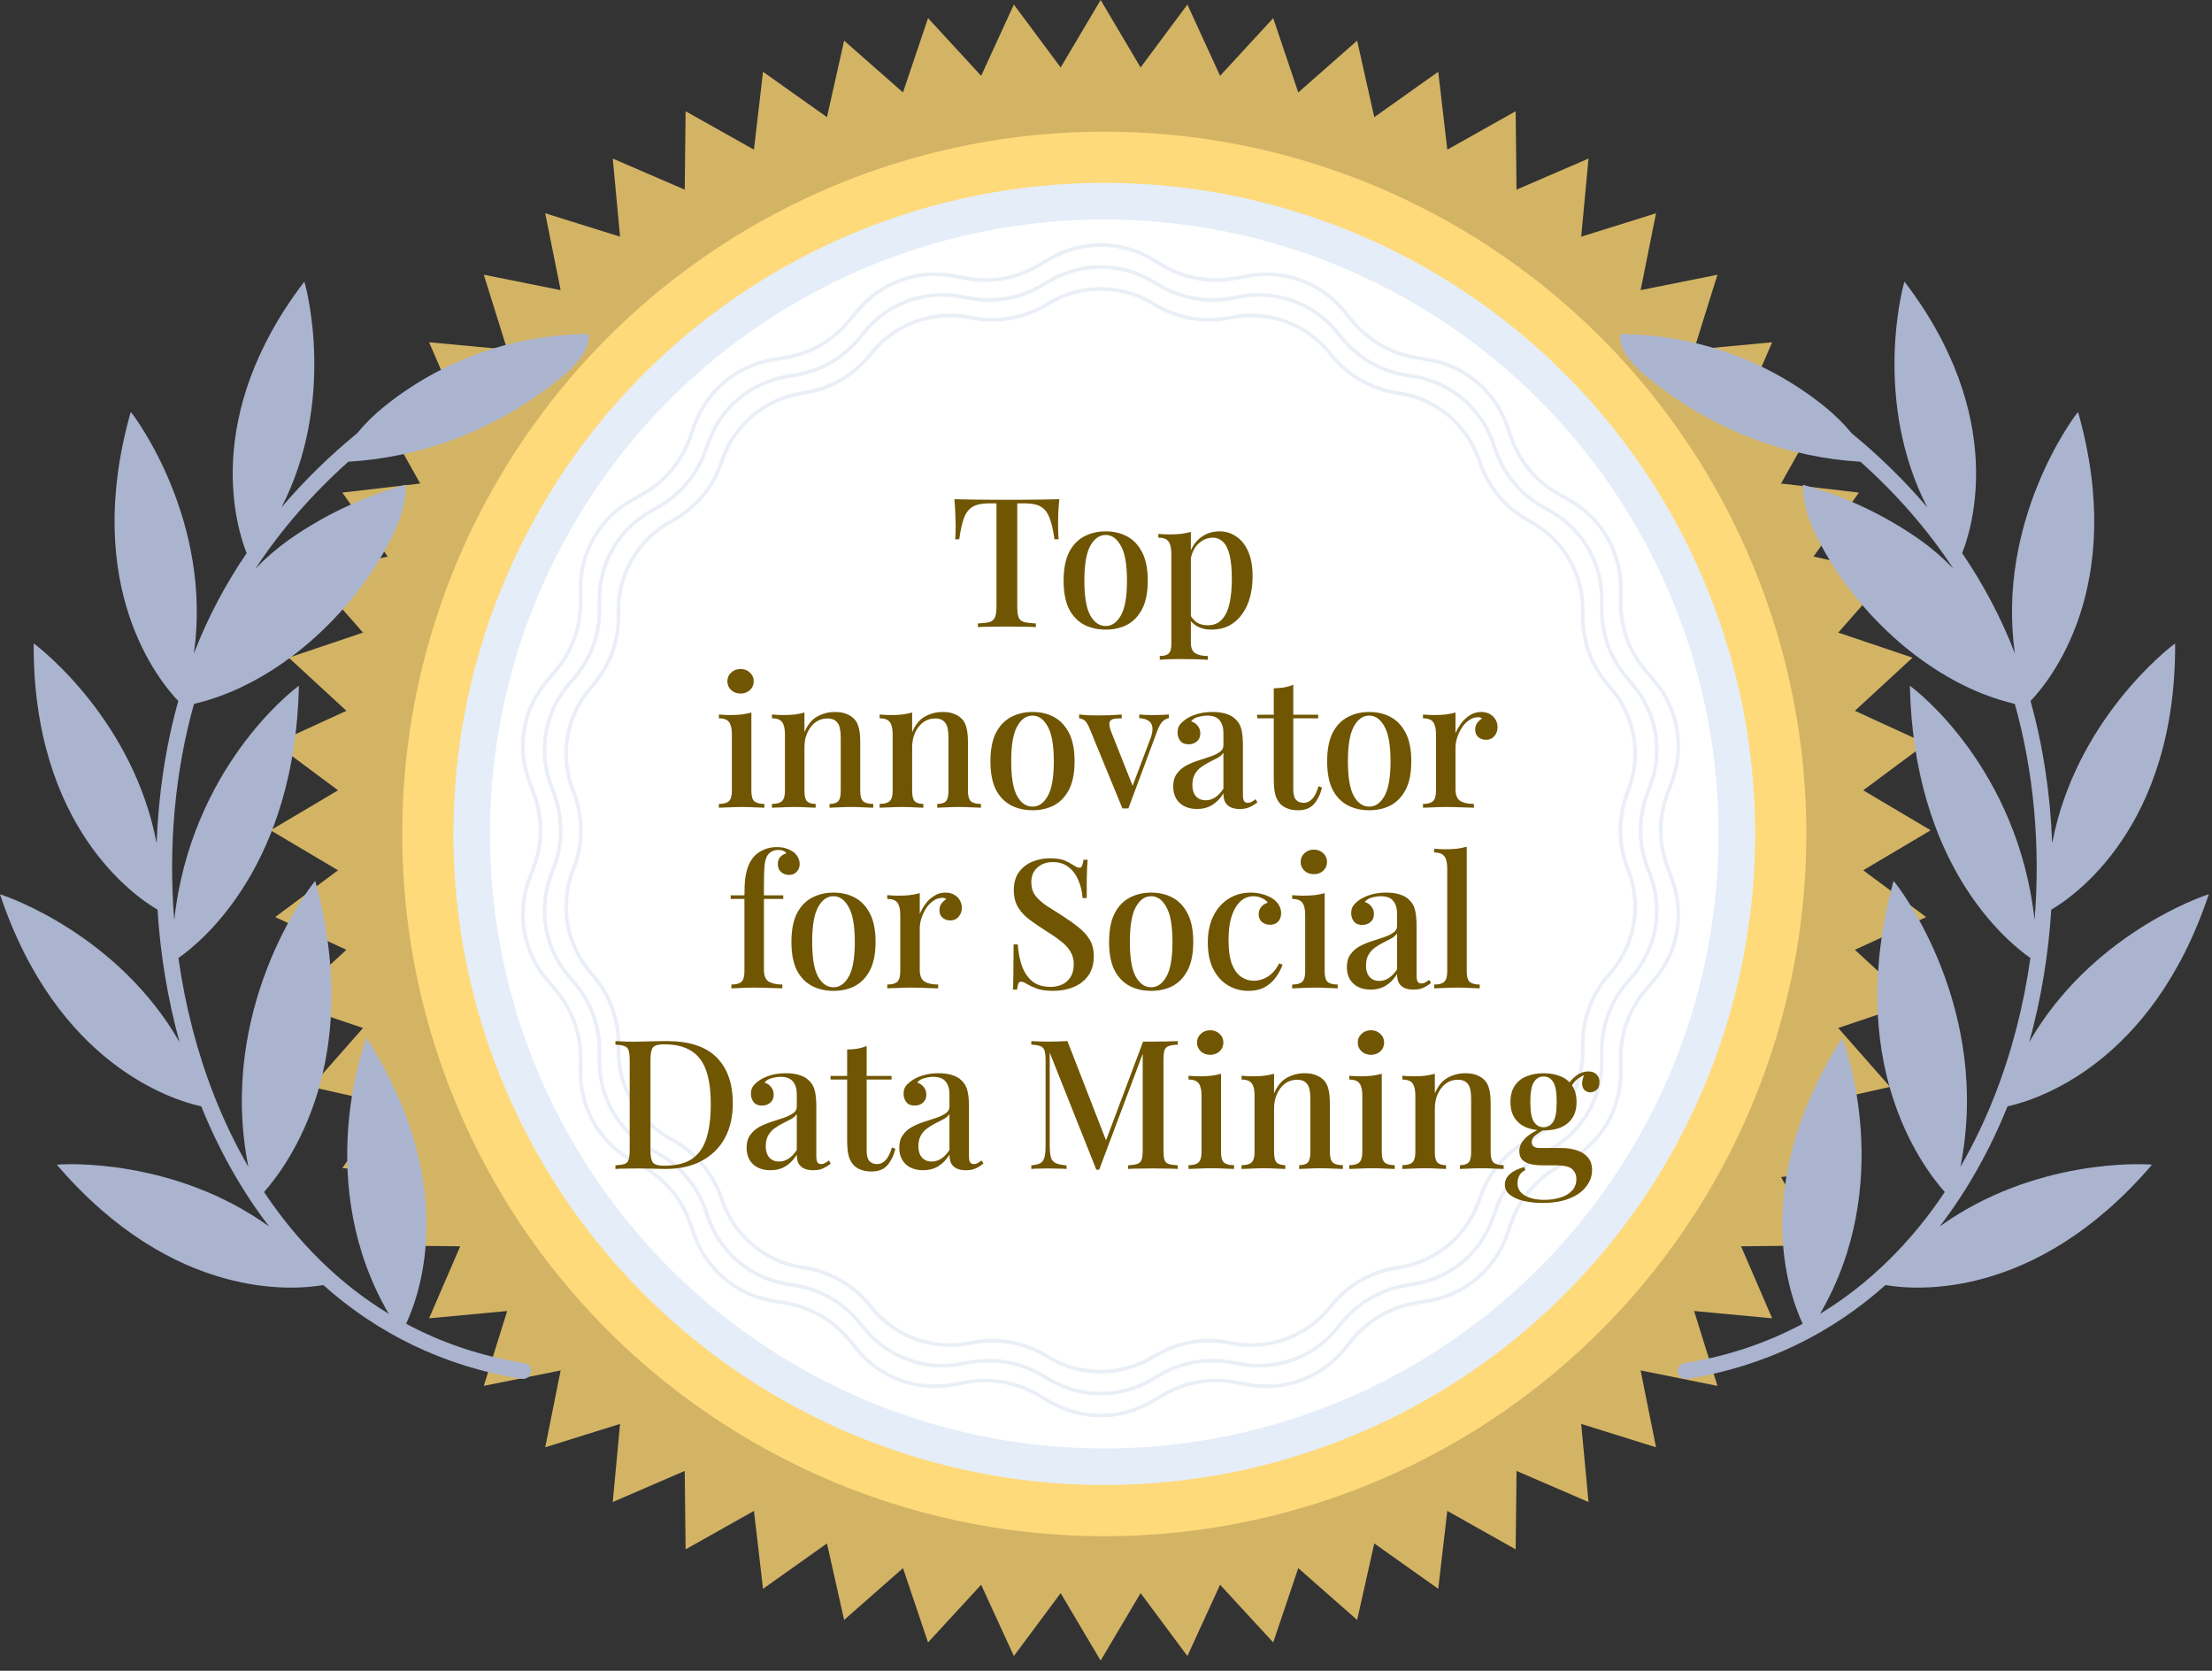
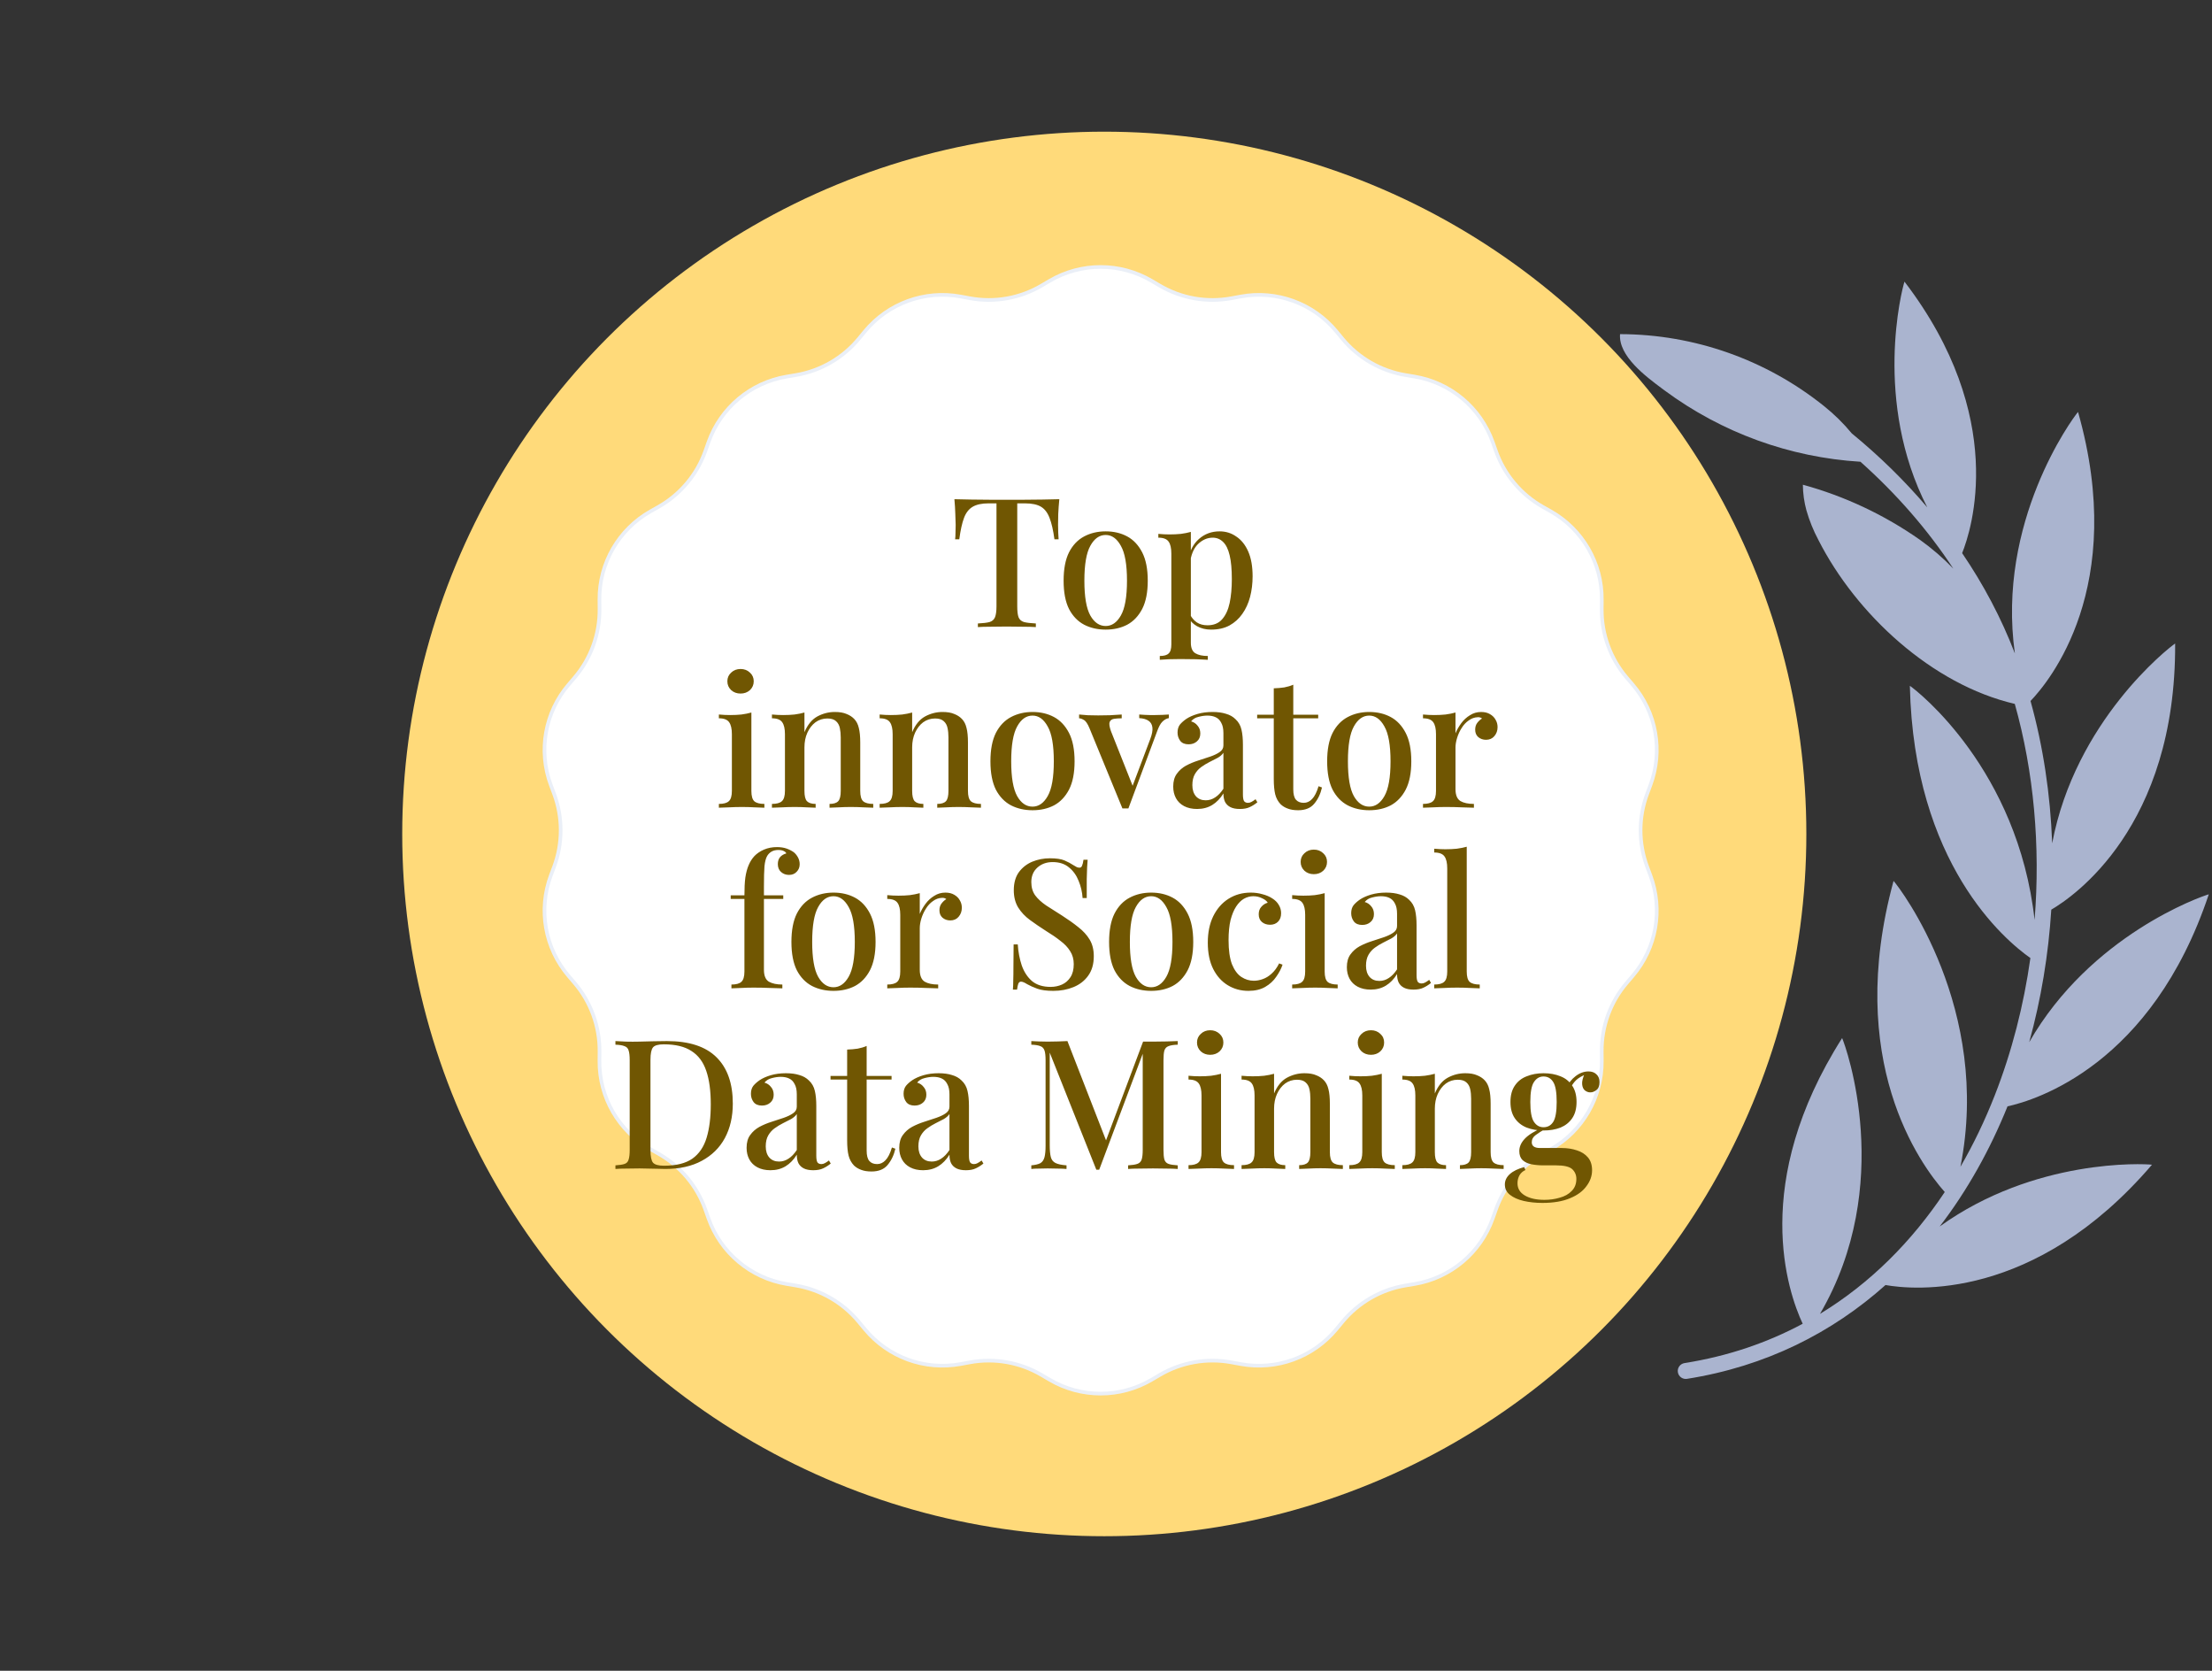
<svg xmlns="http://www.w3.org/2000/svg" width="98" height="74" viewBox="0 0 98 74" fill="none">
  <rect x="0" y="0" width="98" height="74" fill="#333333" stroke="none" />
-   <path d="M48.762 0L50.533 2.988L52.606 0.201L54.054 3.358L56.408 0.804L57.518 4.095L60.126 1.8L60.886 5.189L63.719 3.179L64.121 6.629L67.149 4.927L67.188 8.4L70.377 7.023L70.053 10.482L73.369 9.446L72.685 12.851L76.09 12.167L75.055 15.483L78.513 15.159L77.136 18.348L80.609 18.387L78.907 21.415L82.357 21.817L80.347 24.65L83.736 25.41L81.441 28.018L84.732 29.128L82.178 31.482L85.335 32.93L82.548 35.003L85.536 36.774L82.548 38.545L85.335 40.618L82.178 42.066L84.732 44.42L81.441 45.53L83.736 48.138L80.347 48.898L82.357 51.731L78.907 52.133L80.609 55.161L77.136 55.2L78.513 58.389L75.055 58.065L76.09 61.381L72.685 60.697L73.369 64.102L70.053 63.066L70.377 66.525L67.188 65.148L67.149 68.621L64.121 66.919L63.719 70.369L60.886 68.359L60.126 71.748L57.518 69.453L56.408 72.744L54.054 70.19L52.606 73.347L50.533 70.56L48.762 73.548L46.991 70.56L44.918 73.347L43.469 70.19L41.116 72.744L40.006 69.453L37.398 71.748L36.638 68.359L33.805 70.369L33.403 66.919L30.375 68.621L30.336 65.148L27.147 66.525L27.471 63.066L24.155 64.102L24.839 60.697L21.434 61.381L22.47 58.065L19.011 58.389L20.388 55.2L16.915 55.161L18.617 52.133L15.167 51.731L17.177 48.898L13.788 48.138L16.083 45.53L12.792 44.42L15.347 42.066L12.19 40.618L14.976 38.545L11.988 36.774L14.976 35.003L12.19 32.93L15.347 31.482L12.792 29.128L16.083 28.018L13.788 25.41L17.177 24.65L15.167 21.817L18.617 21.415L16.915 18.387L20.388 18.348L19.011 15.159L22.47 15.483L21.434 12.167L24.839 12.851L24.155 9.446L27.471 10.482L27.147 7.023L30.336 8.4L30.375 4.927L33.403 6.629L33.805 3.179L36.638 5.189L37.398 1.8L40.006 4.095L41.116 0.804L43.469 3.358L44.918 0.201L46.991 2.988L48.762 0Z" fill="#D3B465" />
  <circle cx="48.924" cy="36.936" r="31.104" fill="#FFDA7A" />
-   <circle cx="48.924" cy="36.936" r="28.026" fill="white" stroke="#E4EDF8" stroke-width="1.62" />
-   <path d="M51.021 11.467L51.532 11.767C52.49 12.331 53.619 12.53 54.712 12.328L55.295 12.22C56.886 11.926 58.511 12.518 59.54 13.765L59.918 14.223C60.625 15.08 61.618 15.653 62.714 15.837L63.299 15.935C64.894 16.203 66.219 17.315 66.76 18.839L66.958 19.398C67.329 20.446 68.066 21.324 69.033 21.872L69.549 22.164C70.957 22.961 71.821 24.459 71.808 26.076L71.803 26.669C71.794 27.781 72.186 28.858 72.908 29.703L73.293 30.155C74.342 31.385 74.643 33.088 74.077 34.604L73.87 35.16C73.481 36.201 73.481 37.347 73.87 38.388L74.077 38.944C74.643 40.459 74.342 42.162 73.293 43.393L72.908 43.844C72.186 44.69 71.794 45.767 71.803 46.878L71.808 47.471C71.821 49.089 70.957 50.586 69.549 51.384L69.033 51.676C68.066 52.224 67.329 53.102 66.958 54.149L66.76 54.708C66.219 56.233 64.894 57.344 63.299 57.612L62.714 57.711C61.618 57.895 60.625 58.468 59.918 59.325L59.54 59.782C58.511 61.03 56.886 61.621 55.295 61.327L54.712 61.22C53.619 61.018 52.49 61.217 51.532 61.78L51.021 62.081C49.627 62.901 47.897 62.901 46.503 62.081L45.992 61.78C45.034 61.217 43.905 61.018 42.812 61.22L42.229 61.327C40.638 61.621 39.013 61.03 37.984 59.782L37.606 59.325C36.899 58.468 35.906 57.895 34.81 57.711L34.225 57.612C32.63 57.344 31.305 56.233 30.764 54.708L30.566 54.149C30.195 53.102 29.458 52.224 28.491 51.676L27.975 51.384C26.567 50.586 25.703 49.089 25.716 47.471L25.721 46.878C25.73 45.767 25.338 44.69 24.616 43.844L24.231 43.393C23.182 42.162 22.881 40.459 23.447 38.944L23.654 38.388C24.043 37.347 24.043 36.201 23.654 35.16L23.447 34.604C22.881 33.088 23.182 31.385 24.231 30.155L24.616 29.703C25.338 28.858 25.73 27.781 25.721 26.669L25.716 26.076C25.703 24.459 26.567 22.961 27.975 22.164L28.491 21.872C29.458 21.324 30.195 20.446 30.566 19.398L30.764 18.839C31.305 17.315 32.63 16.203 34.225 15.935L34.81 15.837C35.906 15.653 36.899 15.08 37.606 14.223L37.984 13.765C39.013 12.518 40.638 11.926 42.229 12.22L42.812 12.328C43.905 12.53 45.034 12.331 45.992 11.767L46.503 11.467C47.897 10.646 49.627 10.646 51.021 11.467Z" fill="white" stroke="#EAEFF7" stroke-width="0.162" />
  <path d="M51.021 12.439L51.377 12.648C52.335 13.212 53.464 13.411 54.557 13.209L54.963 13.134C56.553 12.84 58.178 13.431 59.208 14.679L59.471 14.998C60.178 15.855 61.171 16.428 62.267 16.612L62.674 16.68C64.269 16.948 65.594 18.06 66.135 19.584L66.273 19.973C66.645 21.021 67.382 21.899 68.348 22.447L68.708 22.65C70.115 23.448 70.98 24.945 70.966 26.563L70.963 26.976C70.954 28.087 71.346 29.164 72.067 30.01L72.335 30.324C73.385 31.554 73.686 33.257 73.12 34.773L72.976 35.16C72.587 36.201 72.587 37.347 72.976 38.389L73.12 38.775C73.686 40.291 73.385 41.994 72.335 43.224L72.067 43.539C71.346 44.384 70.954 45.461 70.963 46.573L70.966 46.986C70.98 48.603 70.115 50.101 68.708 50.898L68.348 51.102C67.382 51.649 66.645 52.528 66.273 53.575L66.135 53.964C65.594 55.489 64.269 56.6 62.674 56.868L62.267 56.936C61.171 57.12 60.178 57.694 59.471 58.551L59.208 58.869C58.178 60.117 56.553 60.708 54.963 60.414L54.557 60.339C53.464 60.138 52.335 60.337 51.377 60.9L51.021 61.109C49.627 61.929 47.898 61.929 46.503 61.109L46.147 60.9C45.19 60.337 44.06 60.138 42.968 60.339L42.562 60.414C40.971 60.708 39.346 60.117 38.316 58.869L38.053 58.551C37.346 57.694 36.353 57.12 35.257 56.936L34.85 56.868C33.255 56.6 31.93 55.489 31.389 53.964L31.251 53.575C30.88 52.528 30.143 51.649 29.176 51.102L28.817 50.898C27.409 50.101 26.545 48.603 26.558 46.986L26.561 46.573C26.57 45.461 26.178 44.384 25.457 43.539L25.189 43.224C24.139 41.994 23.839 40.291 24.404 38.775L24.549 38.389C24.937 37.347 24.937 36.201 24.549 35.16L24.404 34.773C23.839 33.257 24.139 31.554 25.189 30.324L25.457 30.01C26.178 29.164 26.57 28.087 26.561 26.976L26.558 26.563C26.545 24.945 27.409 23.448 28.817 22.65L29.176 22.447C30.143 21.899 30.88 21.021 31.251 19.973L31.389 19.584C31.93 18.06 33.255 16.948 34.85 16.68L35.257 16.612C36.353 16.428 37.346 15.855 38.053 14.998L38.316 14.679C39.346 13.431 40.971 12.84 42.562 13.134L42.968 13.209C44.06 13.411 45.19 13.212 46.147 12.648L46.503 12.439C47.898 11.619 49.627 11.619 51.021 12.439Z" fill="white" stroke="#EAEFF7" stroke-width="0.162" />
-   <path d="M51.021 13.411L51.222 13.529C52.179 14.092 53.308 14.291 54.401 14.089L54.63 14.047C56.221 13.753 57.846 14.345 58.875 15.592L59.024 15.772C59.731 16.629 60.724 17.202 61.82 17.386L62.049 17.425C63.645 17.693 64.969 18.804 65.51 20.329L65.588 20.548C65.96 21.595 66.696 22.474 67.663 23.021L67.866 23.136C69.273 23.933 70.138 25.431 70.125 27.049L70.123 27.281C70.114 28.393 70.506 29.47 71.227 30.315L71.378 30.492C72.428 31.723 72.728 33.426 72.163 34.941L72.081 35.16C71.693 36.201 71.693 37.347 72.081 38.388L72.163 38.606C72.728 40.122 72.428 41.825 71.378 43.055L71.227 43.233C70.506 44.078 70.114 45.155 70.123 46.267L70.125 46.499C70.138 48.117 69.273 49.614 67.866 50.412L67.663 50.526C66.696 51.074 65.96 51.953 65.588 53L65.51 53.219C64.969 54.744 63.645 55.855 62.049 56.123L61.82 56.162C60.724 56.346 59.731 56.919 59.024 57.776L58.875 57.956C57.846 59.203 56.221 59.795 54.63 59.501L54.401 59.459C53.308 59.257 52.179 59.456 51.222 60.019L51.021 60.137C49.627 60.957 47.898 60.957 46.503 60.137L46.303 60.019C45.345 59.456 44.216 59.257 43.123 59.459L42.894 59.501C41.303 59.795 39.678 59.203 38.649 57.956L38.501 57.776C37.793 56.919 36.8 56.346 35.704 56.162L35.475 56.123C33.88 55.855 32.555 54.744 32.014 53.219L31.936 53C31.565 51.953 30.828 51.074 29.861 50.526L29.658 50.412C28.251 49.614 27.386 48.117 27.399 46.499L27.401 46.267C27.41 45.155 27.018 44.078 26.297 43.233L26.146 43.055C25.096 41.825 24.796 40.122 25.361 38.606L25.443 38.388C25.831 37.347 25.831 36.201 25.443 35.16L25.361 34.941C24.796 33.426 25.096 31.723 26.146 30.492L26.297 30.315C27.018 29.47 27.41 28.393 27.401 27.281L27.399 27.049C27.386 25.431 28.251 23.933 29.658 23.136L29.861 23.021C30.828 22.474 31.565 21.595 31.936 20.548L32.014 20.329C32.555 18.804 33.88 17.693 35.475 17.425L35.704 17.386C36.8 17.202 37.793 16.629 38.501 15.772L38.649 15.592C39.678 14.345 41.303 13.753 42.894 14.047L43.123 14.089C44.216 14.291 45.345 14.092 46.303 13.529L46.503 13.411C47.898 12.591 49.627 12.591 51.021 13.411Z" fill="white" stroke="#EAEFF7" stroke-width="0.162" />
-   <path d="M15.433 20.451C18.565 20.26 21.578 19.165 24.107 17.296C24.144 17.267 24.184 17.238 24.225 17.208C24.953 16.666 26.159 15.768 26.084 14.799C22.796 14.805 19.608 15.93 17.044 17.988C16.595 18.347 16.184 18.751 15.818 19.194C14.609 20.185 13.484 21.28 12.473 22.471C14.875 17.786 13.602 12.824 13.482 12.474C8.885 18.487 10.517 23.48 10.928 24.498C9.987 25.88 9.196 27.366 8.591 28.942C9.409 23.122 6.055 18.551 5.793 18.245C3.591 26.003 7.079 30.196 7.898 31.047C7.338 33.056 7.018 35.188 6.939 37.352C5.919 31.945 1.808 28.714 1.492 28.501C1.449 36.641 6.018 39.73 6.978 40.289C7.103 42.274 7.429 44.253 7.956 46.159C5.243 41.428 0.369 39.712 5.97202e-05 39.609C2.526 47.178 7.69 48.733 8.917 49.001C9.691 50.919 10.693 52.72 11.924 54.322C7.723 51.302 2.887 51.539 2.518 51.586C7.724 57.661 13.104 57.13 14.323 56.915C16.684 59.023 19.614 60.516 23.119 61.07C23.311 61.1 23.492 60.969 23.522 60.776C23.553 60.584 23.421 60.403 23.229 60.372C21.305 60.068 19.56 59.469 17.992 58.63C18.651 57.22 20.323 52.395 16.245 45.977C16.07 46.368 13.887 52.482 17.225 58.192C14.993 56.836 13.152 54.977 11.698 52.795C12.796 51.558 16.14 46.974 13.966 39.016C13.66 39.358 9.615 44.69 11.003 51.678C10.423 50.676 9.917 49.619 9.485 48.52C8.725 46.584 8.199 44.526 7.905 42.432C9.033 41.639 13.068 38.26 13.244 30.374C12.888 30.618 8.458 34.085 7.718 40.745C7.455 37.48 7.749 34.183 8.595 31.176C12.272 30.319 15.625 27.199 17.294 23.92C17.517 23.501 17.696 23.06 17.827 22.603C17.928 22.233 17.981 21.852 17.984 21.468C16.127 21.978 14.371 22.804 12.794 23.911C12.261 24.292 11.768 24.719 11.318 25.185C12.466 23.438 13.863 21.851 15.433 20.451Z" fill="#AAB4CF" />
  <path d="M46.932 22.11C46.91 22.334 46.894 22.553 46.884 22.766C46.878 22.974 46.876 23.134 46.876 23.246C46.876 23.369 46.878 23.486 46.884 23.598C46.889 23.71 46.894 23.806 46.9 23.886H46.716C46.662 23.486 46.59 23.171 46.5 22.942C46.414 22.713 46.289 22.547 46.124 22.446C45.958 22.345 45.721 22.294 45.412 22.294H45.068V26.854C45.068 27.067 45.086 27.227 45.124 27.334C45.166 27.441 45.246 27.513 45.364 27.55C45.486 27.582 45.662 27.603 45.892 27.614V27.774C45.742 27.763 45.55 27.758 45.316 27.758C45.081 27.753 44.841 27.75 44.596 27.75C44.34 27.75 44.097 27.753 43.868 27.758C43.644 27.758 43.462 27.763 43.324 27.774V27.614C43.553 27.603 43.726 27.582 43.844 27.55C43.961 27.513 44.041 27.441 44.084 27.334C44.126 27.227 44.148 27.067 44.148 26.854V22.294H43.796C43.497 22.294 43.262 22.345 43.092 22.446C42.921 22.547 42.793 22.713 42.708 22.942C42.622 23.171 42.553 23.486 42.5 23.886H42.316C42.326 23.806 42.332 23.71 42.332 23.598C42.337 23.486 42.34 23.369 42.34 23.246C42.34 23.134 42.334 22.974 42.324 22.766C42.318 22.553 42.305 22.334 42.284 22.11C42.513 22.115 42.764 22.121 43.036 22.126C43.308 22.131 43.582 22.134 43.86 22.134C44.137 22.134 44.388 22.134 44.612 22.134C44.836 22.134 45.084 22.134 45.356 22.134C45.628 22.134 45.902 22.131 46.18 22.126C46.457 22.121 46.708 22.115 46.932 22.11ZM48.986 23.534C49.343 23.534 49.66 23.609 49.938 23.758C50.215 23.907 50.436 24.142 50.602 24.462C50.767 24.782 50.85 25.201 50.85 25.718C50.85 26.235 50.767 26.654 50.602 26.974C50.436 27.289 50.215 27.521 49.938 27.67C49.66 27.814 49.343 27.886 48.986 27.886C48.634 27.886 48.316 27.814 48.034 27.67C47.751 27.521 47.527 27.289 47.362 26.974C47.202 26.654 47.122 26.235 47.122 25.718C47.122 25.201 47.202 24.782 47.362 24.462C47.527 24.142 47.751 23.907 48.034 23.758C48.316 23.609 48.634 23.534 48.986 23.534ZM48.986 23.694C48.708 23.694 48.482 23.854 48.306 24.174C48.13 24.489 48.042 25.003 48.042 25.718C48.042 26.433 48.13 26.947 48.306 27.262C48.482 27.571 48.708 27.726 48.986 27.726C49.258 27.726 49.482 27.571 49.658 27.262C49.839 26.947 49.93 26.433 49.93 25.718C49.93 25.003 49.839 24.489 49.658 24.174C49.482 23.854 49.258 23.694 48.986 23.694ZM52.759 23.558V28.462C52.759 28.697 52.826 28.854 52.959 28.934C53.093 29.014 53.277 29.054 53.511 29.054V29.222C53.389 29.217 53.218 29.209 52.999 29.198C52.781 29.193 52.546 29.19 52.295 29.19C52.119 29.19 51.946 29.193 51.775 29.198C51.605 29.209 51.474 29.217 51.383 29.222V29.054C51.57 29.054 51.701 29.017 51.775 28.942C51.855 28.873 51.895 28.739 51.895 28.542V24.518C51.895 24.278 51.855 24.102 51.775 23.99C51.695 23.873 51.543 23.814 51.319 23.814V23.646C51.49 23.662 51.655 23.67 51.815 23.67C51.991 23.67 52.159 23.662 52.319 23.646C52.479 23.625 52.626 23.595 52.759 23.558ZM54.031 23.534C54.309 23.534 54.557 23.611 54.775 23.766C54.999 23.915 55.175 24.137 55.303 24.43C55.431 24.723 55.495 25.089 55.495 25.526C55.495 25.846 55.458 26.15 55.383 26.438C55.309 26.721 55.194 26.971 55.039 27.19C54.89 27.403 54.701 27.574 54.471 27.702C54.242 27.825 53.97 27.886 53.655 27.886C53.421 27.886 53.213 27.835 53.031 27.734C52.855 27.633 52.73 27.505 52.655 27.35L52.735 27.238C52.805 27.371 52.901 27.481 53.023 27.566C53.151 27.651 53.309 27.694 53.495 27.694C53.773 27.694 53.989 27.606 54.143 27.43C54.303 27.249 54.415 27.006 54.479 26.702C54.543 26.393 54.575 26.043 54.575 25.654C54.575 25.217 54.543 24.865 54.479 24.598C54.415 24.326 54.319 24.129 54.191 24.006C54.063 23.878 53.909 23.814 53.727 23.814C53.487 23.814 53.269 23.91 53.071 24.102C52.879 24.294 52.762 24.582 52.719 24.966L52.639 24.798C52.709 24.398 52.869 24.089 53.119 23.87C53.375 23.646 53.679 23.534 54.031 23.534ZM32.809 29.63C32.975 29.63 33.113 29.683 33.225 29.79C33.337 29.891 33.393 30.019 33.393 30.174C33.393 30.329 33.337 30.459 33.225 30.566C33.113 30.667 32.975 30.718 32.809 30.718C32.644 30.718 32.505 30.667 32.393 30.566C32.281 30.459 32.225 30.329 32.225 30.174C32.225 30.019 32.281 29.891 32.393 29.79C32.505 29.683 32.644 29.63 32.809 29.63ZM33.289 31.558V35.03C33.289 35.254 33.332 35.406 33.417 35.486C33.508 35.566 33.657 35.606 33.865 35.606V35.774C33.775 35.769 33.633 35.763 33.441 35.758C33.255 35.747 33.063 35.742 32.865 35.742C32.679 35.742 32.487 35.747 32.289 35.758C32.092 35.763 31.945 35.769 31.849 35.774V35.606C32.057 35.606 32.204 35.566 32.289 35.486C32.38 35.406 32.425 35.254 32.425 35.03V32.518C32.425 32.278 32.385 32.102 32.305 31.99C32.225 31.873 32.073 31.814 31.849 31.814V31.646C32.02 31.662 32.185 31.67 32.345 31.67C32.527 31.67 32.695 31.662 32.849 31.646C33.009 31.625 33.156 31.595 33.289 31.558ZM36.984 31.534C37.197 31.534 37.37 31.563 37.504 31.622C37.642 31.675 37.757 31.75 37.848 31.846C37.944 31.947 38.011 32.078 38.048 32.238C38.09 32.398 38.112 32.614 38.112 32.886V35.03C38.112 35.254 38.154 35.406 38.24 35.486C38.331 35.566 38.48 35.606 38.688 35.606V35.774C38.597 35.769 38.456 35.763 38.264 35.758C38.072 35.747 37.883 35.742 37.696 35.742C37.514 35.742 37.333 35.747 37.152 35.758C36.976 35.763 36.843 35.769 36.752 35.774V35.606C36.933 35.606 37.061 35.566 37.136 35.486C37.211 35.406 37.248 35.254 37.248 35.03V32.662C37.248 32.507 37.234 32.369 37.208 32.246C37.181 32.118 37.125 32.017 37.04 31.942C36.955 31.862 36.827 31.822 36.656 31.822C36.459 31.822 36.282 31.878 36.128 31.99C35.978 32.102 35.858 32.257 35.768 32.454C35.682 32.646 35.64 32.862 35.64 33.102V35.03C35.64 35.254 35.677 35.406 35.752 35.486C35.832 35.566 35.96 35.606 36.136 35.606V35.774C36.05 35.769 35.92 35.763 35.744 35.758C35.573 35.747 35.395 35.742 35.208 35.742C35.026 35.742 34.837 35.747 34.64 35.758C34.443 35.763 34.296 35.769 34.2 35.774V35.606C34.408 35.606 34.554 35.566 34.64 35.486C34.73 35.406 34.776 35.254 34.776 35.03V32.518C34.776 32.278 34.736 32.102 34.656 31.99C34.576 31.873 34.424 31.814 34.2 31.814V31.646C34.37 31.662 34.536 31.67 34.696 31.67C34.877 31.67 35.045 31.662 35.2 31.646C35.36 31.625 35.507 31.595 35.64 31.558V32.43C35.779 32.099 35.968 31.867 36.208 31.734C36.453 31.601 36.712 31.534 36.984 31.534ZM41.756 31.534C41.969 31.534 42.143 31.563 42.276 31.622C42.415 31.675 42.529 31.75 42.62 31.846C42.716 31.947 42.783 32.078 42.82 32.238C42.863 32.398 42.884 32.614 42.884 32.886V35.03C42.884 35.254 42.927 35.406 43.012 35.486C43.103 35.566 43.252 35.606 43.46 35.606V35.774C43.37 35.769 43.228 35.763 43.036 35.758C42.844 35.747 42.655 35.742 42.468 35.742C42.287 35.742 42.105 35.747 41.924 35.758C41.748 35.763 41.615 35.769 41.524 35.774V35.606C41.706 35.606 41.834 35.566 41.908 35.486C41.983 35.406 42.02 35.254 42.02 35.03V32.662C42.02 32.507 42.007 32.369 41.98 32.246C41.953 32.118 41.898 32.017 41.812 31.942C41.727 31.862 41.599 31.822 41.428 31.822C41.231 31.822 41.055 31.878 40.9 31.99C40.751 32.102 40.631 32.257 40.54 32.454C40.455 32.646 40.412 32.862 40.412 33.102V35.03C40.412 35.254 40.45 35.406 40.524 35.486C40.604 35.566 40.732 35.606 40.908 35.606V35.774C40.823 35.769 40.692 35.763 40.516 35.758C40.346 35.747 40.167 35.742 39.98 35.742C39.799 35.742 39.609 35.747 39.412 35.758C39.215 35.763 39.068 35.769 38.972 35.774V35.606C39.18 35.606 39.327 35.566 39.412 35.486C39.503 35.406 39.548 35.254 39.548 35.03V32.518C39.548 32.278 39.508 32.102 39.428 31.99C39.348 31.873 39.196 31.814 38.972 31.814V31.646C39.143 31.662 39.308 31.67 39.468 31.67C39.65 31.67 39.818 31.662 39.972 31.646C40.132 31.625 40.279 31.595 40.412 31.558V32.43C40.551 32.099 40.74 31.867 40.98 31.734C41.225 31.601 41.484 31.534 41.756 31.534ZM45.745 31.534C46.102 31.534 46.419 31.609 46.697 31.758C46.974 31.907 47.195 32.142 47.361 32.462C47.526 32.782 47.608 33.201 47.608 33.718C47.608 34.235 47.526 34.654 47.361 34.974C47.195 35.289 46.974 35.521 46.697 35.67C46.419 35.814 46.102 35.886 45.745 35.886C45.392 35.886 45.075 35.814 44.792 35.67C44.51 35.521 44.286 35.289 44.12 34.974C43.961 34.654 43.88 34.235 43.88 33.718C43.88 33.201 43.961 32.782 44.12 32.462C44.286 32.142 44.51 31.907 44.792 31.758C45.075 31.609 45.392 31.534 45.745 31.534ZM45.745 31.694C45.467 31.694 45.24 31.854 45.065 32.174C44.889 32.489 44.8 33.003 44.8 33.718C44.8 34.433 44.889 34.947 45.065 35.262C45.24 35.571 45.467 35.726 45.745 35.726C46.017 35.726 46.24 35.571 46.416 35.262C46.598 34.947 46.688 34.433 46.688 33.718C46.688 33.003 46.598 32.489 46.416 32.174C46.24 31.854 46.017 31.694 45.745 31.694ZM51.784 31.646V31.806C51.682 31.822 51.587 31.875 51.496 31.966C51.41 32.051 51.331 32.201 51.256 32.414L49.992 35.806C49.949 35.806 49.904 35.806 49.856 35.806C49.813 35.806 49.77 35.806 49.728 35.806L48.272 32.262C48.187 32.054 48.101 31.929 48.016 31.886C47.936 31.838 47.867 31.814 47.808 31.814V31.646C47.936 31.657 48.066 31.667 48.2 31.678C48.339 31.683 48.49 31.686 48.656 31.686C48.821 31.686 48.995 31.683 49.176 31.678C49.362 31.667 49.536 31.657 49.696 31.646V31.814C49.568 31.814 49.453 31.822 49.352 31.838C49.256 31.854 49.192 31.902 49.16 31.982C49.133 32.057 49.152 32.187 49.216 32.374L50.2 34.854L50.136 34.918L50.96 32.734C51.04 32.521 51.072 32.35 51.056 32.222C51.04 32.089 50.984 31.99 50.888 31.926C50.792 31.857 50.653 31.817 50.472 31.806V31.646C50.562 31.651 50.645 31.657 50.72 31.662C50.8 31.662 50.874 31.665 50.944 31.67C51.019 31.67 51.096 31.67 51.176 31.67C51.293 31.67 51.403 31.667 51.504 31.662C51.611 31.657 51.704 31.651 51.784 31.646ZM53.034 35.83C52.81 35.83 52.618 35.787 52.458 35.702C52.298 35.617 52.178 35.499 52.098 35.35C52.018 35.201 51.978 35.03 51.978 34.838C51.978 34.603 52.032 34.414 52.138 34.27C52.245 34.121 52.381 34.001 52.546 33.91C52.717 33.819 52.896 33.745 53.082 33.686C53.274 33.622 53.453 33.563 53.618 33.51C53.789 33.451 53.928 33.385 54.034 33.31C54.146 33.235 54.202 33.137 54.202 33.014V32.47C54.202 32.278 54.17 32.126 54.106 32.014C54.048 31.897 53.965 31.814 53.858 31.766C53.757 31.718 53.634 31.694 53.49 31.694C53.368 31.694 53.237 31.713 53.098 31.75C52.96 31.782 52.85 31.849 52.77 31.95C52.888 31.982 52.984 32.046 53.058 32.142C53.138 32.233 53.178 32.347 53.178 32.486C53.178 32.635 53.128 32.753 53.026 32.838C52.93 32.923 52.808 32.966 52.658 32.966C52.493 32.966 52.37 32.915 52.29 32.814C52.21 32.707 52.17 32.585 52.17 32.446C52.17 32.302 52.205 32.185 52.274 32.094C52.349 32.003 52.445 31.918 52.562 31.838C52.69 31.753 52.853 31.681 53.05 31.622C53.253 31.563 53.477 31.534 53.722 31.534C53.952 31.534 54.149 31.561 54.314 31.614C54.485 31.662 54.626 31.742 54.738 31.854C54.872 31.977 54.96 32.131 55.002 32.318C55.045 32.499 55.066 32.721 55.066 32.982V35.19C55.066 35.323 55.082 35.419 55.114 35.478C55.152 35.531 55.21 35.558 55.29 35.558C55.344 35.558 55.394 35.545 55.442 35.518C55.496 35.491 55.557 35.451 55.626 35.398L55.706 35.534C55.594 35.625 55.48 35.697 55.362 35.75C55.25 35.803 55.106 35.83 54.93 35.83C54.76 35.83 54.621 35.803 54.514 35.75C54.408 35.697 54.328 35.619 54.274 35.518C54.226 35.417 54.202 35.291 54.202 35.142C54.064 35.366 53.898 35.537 53.706 35.654C53.514 35.771 53.29 35.83 53.034 35.83ZM53.418 35.446C53.568 35.446 53.706 35.403 53.834 35.318C53.968 35.233 54.09 35.105 54.202 34.934V33.342C54.144 33.427 54.058 33.502 53.946 33.566C53.834 33.625 53.714 33.686 53.586 33.75C53.458 33.814 53.336 33.889 53.218 33.974C53.106 34.054 53.013 34.158 52.938 34.286C52.864 34.414 52.826 34.577 52.826 34.774C52.826 34.982 52.88 35.147 52.986 35.27C53.093 35.387 53.237 35.446 53.418 35.446ZM57.297 30.326V31.654H58.401V31.814H57.297V34.958C57.297 35.177 57.337 35.331 57.417 35.422C57.497 35.513 57.612 35.558 57.761 35.558C57.9 35.558 58.023 35.502 58.129 35.39C58.241 35.278 58.337 35.089 58.417 34.822L58.569 34.878C58.505 35.161 58.391 35.401 58.225 35.598C58.065 35.79 57.828 35.886 57.513 35.886C57.332 35.886 57.18 35.862 57.057 35.814C56.935 35.771 56.828 35.707 56.737 35.622C56.62 35.499 56.54 35.353 56.497 35.182C56.455 35.011 56.433 34.785 56.433 34.502V31.814H55.697V31.654H56.433V30.486C56.599 30.481 56.753 30.467 56.897 30.446C57.041 30.419 57.175 30.379 57.297 30.326ZM60.662 31.534C61.019 31.534 61.337 31.609 61.614 31.758C61.891 31.907 62.112 32.142 62.278 32.462C62.443 32.782 62.526 33.201 62.526 33.718C62.526 34.235 62.443 34.654 62.278 34.974C62.112 35.289 61.891 35.521 61.614 35.67C61.337 35.814 61.019 35.886 60.662 35.886C60.31 35.886 59.992 35.814 59.71 35.67C59.427 35.521 59.203 35.289 59.038 34.974C58.878 34.654 58.798 34.235 58.798 33.718C58.798 33.201 58.878 32.782 59.038 32.462C59.203 32.142 59.427 31.907 59.71 31.758C59.992 31.609 60.31 31.534 60.662 31.534ZM60.662 31.694C60.385 31.694 60.158 31.854 59.982 32.174C59.806 32.489 59.718 33.003 59.718 33.718C59.718 34.433 59.806 34.947 59.982 35.262C60.158 35.571 60.385 35.726 60.662 35.726C60.934 35.726 61.158 35.571 61.334 35.262C61.515 34.947 61.606 34.433 61.606 33.718C61.606 33.003 61.515 32.489 61.334 32.174C61.158 31.854 60.934 31.694 60.662 31.694ZM65.62 31.534C65.774 31.534 65.905 31.566 66.012 31.63C66.124 31.694 66.206 31.777 66.26 31.878C66.318 31.974 66.348 32.083 66.348 32.206C66.348 32.361 66.3 32.494 66.204 32.606C66.113 32.713 65.99 32.766 65.836 32.766C65.702 32.766 65.588 32.726 65.492 32.646C65.401 32.566 65.356 32.457 65.356 32.318C65.356 32.201 65.385 32.102 65.444 32.022C65.508 31.937 65.58 31.87 65.66 31.822C65.606 31.779 65.542 31.761 65.468 31.766C65.324 31.771 65.19 31.819 65.068 31.91C64.945 31.995 64.841 32.107 64.756 32.246C64.67 32.379 64.604 32.523 64.556 32.678C64.508 32.833 64.484 32.977 64.484 33.11V34.95C64.484 35.211 64.556 35.387 64.7 35.478C64.844 35.563 65.044 35.606 65.3 35.606V35.774C65.177 35.769 65.001 35.763 64.772 35.758C64.548 35.747 64.31 35.742 64.06 35.742C63.868 35.742 63.676 35.747 63.484 35.758C63.292 35.763 63.145 35.769 63.044 35.774V35.606C63.252 35.606 63.398 35.566 63.484 35.486C63.574 35.406 63.62 35.254 63.62 35.03V32.518C63.62 32.278 63.58 32.102 63.5 31.99C63.42 31.873 63.268 31.814 63.044 31.814V31.646C63.214 31.662 63.38 31.67 63.54 31.67C63.721 31.67 63.889 31.662 64.044 31.646C64.204 31.625 64.35 31.595 64.484 31.558V32.478C64.548 32.323 64.633 32.174 64.74 32.03C64.846 31.886 64.974 31.769 65.124 31.678C65.273 31.582 65.438 31.534 65.62 31.534ZM34.421 37.518C34.581 37.518 34.722 37.539 34.845 37.582C34.968 37.625 35.077 37.681 35.173 37.75C35.248 37.814 35.309 37.891 35.357 37.982C35.405 38.073 35.429 38.171 35.429 38.278C35.429 38.411 35.383 38.523 35.293 38.614C35.208 38.705 35.096 38.75 34.957 38.75C34.818 38.75 34.701 38.707 34.605 38.622C34.509 38.537 34.461 38.419 34.461 38.27C34.461 38.147 34.493 38.046 34.557 37.966C34.626 37.886 34.719 37.83 34.837 37.798C34.821 37.755 34.783 37.721 34.725 37.694C34.666 37.662 34.586 37.646 34.485 37.646C34.367 37.646 34.266 37.67 34.181 37.718C34.101 37.766 34.037 37.83 33.989 37.91C33.93 38.011 33.89 38.163 33.869 38.366C33.853 38.563 33.845 38.867 33.845 39.278V39.654H34.701V39.814H33.845V42.95C33.845 43.211 33.917 43.387 34.061 43.478C34.21 43.563 34.41 43.606 34.661 43.606V43.774C34.533 43.769 34.352 43.763 34.117 43.758C33.888 43.747 33.642 43.742 33.381 43.742C33.194 43.742 33.008 43.747 32.821 43.758C32.639 43.763 32.501 43.769 32.405 43.774V43.606C32.613 43.606 32.76 43.566 32.845 43.486C32.935 43.406 32.981 43.254 32.981 43.03V39.814H32.373V39.654H32.981C32.981 39.339 32.994 39.078 33.021 38.87C33.053 38.657 33.101 38.475 33.165 38.326C33.229 38.171 33.314 38.035 33.421 37.918C33.533 37.801 33.674 37.705 33.845 37.63C34.021 37.555 34.213 37.518 34.421 37.518ZM36.927 39.534C37.284 39.534 37.602 39.609 37.879 39.758C38.156 39.907 38.378 40.142 38.543 40.462C38.708 40.782 38.791 41.201 38.791 41.718C38.791 42.235 38.708 42.654 38.543 42.974C38.378 43.289 38.156 43.521 37.879 43.67C37.602 43.814 37.284 43.886 36.927 43.886C36.575 43.886 36.258 43.814 35.975 43.67C35.692 43.521 35.468 43.289 35.303 42.974C35.143 42.654 35.063 42.235 35.063 41.718C35.063 41.201 35.143 40.782 35.303 40.462C35.468 40.142 35.692 39.907 35.975 39.758C36.258 39.609 36.575 39.534 36.927 39.534ZM36.927 39.694C36.65 39.694 36.423 39.854 36.247 40.174C36.071 40.489 35.983 41.003 35.983 41.718C35.983 42.433 36.071 42.947 36.247 43.262C36.423 43.571 36.65 43.726 36.927 43.726C37.199 43.726 37.423 43.571 37.599 43.262C37.78 42.947 37.871 42.433 37.871 41.718C37.871 41.003 37.78 40.489 37.599 40.174C37.423 39.854 37.199 39.694 36.927 39.694ZM41.885 39.534C42.039 39.534 42.17 39.566 42.277 39.63C42.389 39.694 42.471 39.777 42.525 39.878C42.583 39.974 42.613 40.083 42.613 40.206C42.613 40.361 42.565 40.494 42.469 40.606C42.378 40.713 42.255 40.766 42.101 40.766C41.967 40.766 41.853 40.726 41.757 40.646C41.666 40.566 41.621 40.457 41.621 40.318C41.621 40.201 41.65 40.102 41.709 40.022C41.773 39.937 41.845 39.87 41.925 39.822C41.871 39.779 41.807 39.761 41.733 39.766C41.589 39.771 41.455 39.819 41.333 39.91C41.21 39.995 41.106 40.107 41.021 40.246C40.935 40.379 40.869 40.523 40.821 40.678C40.773 40.833 40.749 40.977 40.749 41.11V42.95C40.749 43.211 40.821 43.387 40.965 43.478C41.109 43.563 41.309 43.606 41.565 43.606V43.774C41.442 43.769 41.266 43.763 41.037 43.758C40.813 43.747 40.575 43.742 40.325 43.742C40.133 43.742 39.941 43.747 39.749 43.758C39.557 43.763 39.41 43.769 39.309 43.774V43.606C39.517 43.606 39.663 43.566 39.749 43.486C39.839 43.406 39.885 43.254 39.885 43.03V40.518C39.885 40.278 39.845 40.102 39.765 39.99C39.685 39.873 39.533 39.814 39.309 39.814V39.646C39.479 39.662 39.645 39.67 39.805 39.67C39.986 39.67 40.154 39.662 40.309 39.646C40.469 39.625 40.615 39.595 40.749 39.558V40.478C40.813 40.323 40.898 40.174 41.005 40.03C41.111 39.886 41.239 39.769 41.389 39.678C41.538 39.582 41.703 39.534 41.885 39.534ZM46.515 38.014C46.798 38.014 47.014 38.046 47.163 38.11C47.312 38.174 47.443 38.243 47.555 38.318C47.619 38.355 47.67 38.385 47.707 38.406C47.75 38.422 47.79 38.43 47.827 38.43C47.88 38.43 47.918 38.401 47.939 38.342C47.966 38.283 47.987 38.195 48.003 38.078H48.187C48.182 38.174 48.174 38.289 48.163 38.422C48.158 38.55 48.153 38.721 48.147 38.934C48.147 39.147 48.147 39.427 48.147 39.774H47.963C47.947 39.513 47.889 39.259 47.787 39.014C47.691 38.769 47.547 38.569 47.355 38.414C47.169 38.259 46.928 38.182 46.635 38.182C46.363 38.182 46.136 38.265 45.955 38.43C45.779 38.59 45.691 38.803 45.691 39.07C45.691 39.305 45.75 39.502 45.867 39.662C45.984 39.817 46.145 39.963 46.347 40.102C46.555 40.235 46.79 40.385 47.051 40.55C47.318 40.721 47.558 40.891 47.771 41.062C47.984 41.227 48.153 41.411 48.275 41.614C48.398 41.817 48.459 42.062 48.459 42.35C48.459 42.697 48.377 42.985 48.211 43.214C48.051 43.438 47.835 43.606 47.563 43.718C47.291 43.83 46.992 43.886 46.667 43.886C46.368 43.886 46.131 43.854 45.955 43.79C45.779 43.726 45.63 43.659 45.507 43.59C45.39 43.515 45.299 43.478 45.235 43.478C45.182 43.478 45.142 43.507 45.115 43.566C45.094 43.625 45.075 43.713 45.059 43.83H44.875C44.886 43.713 44.891 43.577 44.891 43.422C44.897 43.262 44.899 43.054 44.899 42.798C44.904 42.542 44.907 42.219 44.907 41.83H45.091C45.112 42.161 45.171 42.47 45.267 42.758C45.368 43.046 45.52 43.278 45.723 43.454C45.931 43.625 46.206 43.71 46.547 43.71C46.728 43.71 46.897 43.675 47.051 43.606C47.206 43.537 47.331 43.427 47.427 43.278C47.523 43.129 47.571 42.937 47.571 42.702C47.571 42.483 47.518 42.291 47.411 42.126C47.31 41.961 47.166 41.809 46.979 41.67C46.798 41.526 46.584 41.379 46.339 41.23C46.089 41.07 45.854 40.91 45.635 40.75C45.416 40.59 45.24 40.403 45.107 40.19C44.979 39.977 44.915 39.723 44.915 39.43C44.915 39.105 44.99 38.838 45.139 38.63C45.294 38.422 45.491 38.267 45.731 38.166C45.977 38.065 46.238 38.014 46.515 38.014ZM51.001 39.534C51.358 39.534 51.675 39.609 51.953 39.758C52.23 39.907 52.451 40.142 52.617 40.462C52.782 40.782 52.865 41.201 52.865 41.718C52.865 42.235 52.782 42.654 52.617 42.974C52.451 43.289 52.23 43.521 51.953 43.67C51.675 43.814 51.358 43.886 51.001 43.886C50.649 43.886 50.331 43.814 50.049 43.67C49.766 43.521 49.542 43.289 49.377 42.974C49.217 42.654 49.137 42.235 49.137 41.718C49.137 41.201 49.217 40.782 49.377 40.462C49.542 40.142 49.766 39.907 50.049 39.758C50.331 39.609 50.649 39.534 51.001 39.534ZM51.001 39.694C50.723 39.694 50.497 39.854 50.321 40.174C50.145 40.489 50.057 41.003 50.057 41.718C50.057 42.433 50.145 42.947 50.321 43.262C50.497 43.571 50.723 43.726 51.001 43.726C51.273 43.726 51.497 43.571 51.673 43.262C51.854 42.947 51.945 42.433 51.945 41.718C51.945 41.003 51.854 40.489 51.673 40.174C51.497 39.854 51.273 39.694 51.001 39.694ZM55.414 39.534C55.596 39.534 55.769 39.558 55.934 39.606C56.1 39.649 56.244 39.71 56.366 39.79C56.494 39.87 56.59 39.966 56.654 40.078C56.724 40.19 56.758 40.313 56.758 40.446C56.758 40.606 56.713 40.731 56.622 40.822C56.532 40.913 56.414 40.958 56.27 40.958C56.126 40.958 56.006 40.918 55.91 40.838C55.814 40.758 55.766 40.643 55.766 40.494C55.766 40.355 55.806 40.243 55.886 40.158C55.966 40.067 56.06 40.009 56.166 39.982C56.118 39.902 56.033 39.835 55.91 39.782C55.793 39.723 55.665 39.694 55.526 39.694C55.382 39.694 55.244 39.731 55.11 39.806C54.982 39.881 54.868 39.995 54.766 40.15C54.665 40.305 54.582 40.505 54.518 40.75C54.46 40.995 54.43 41.291 54.43 41.638C54.43 42.086 54.481 42.443 54.582 42.71C54.689 42.971 54.828 43.158 54.998 43.27C55.169 43.382 55.353 43.438 55.55 43.438C55.678 43.438 55.809 43.414 55.942 43.366C56.081 43.318 56.212 43.238 56.334 43.126C56.462 43.014 56.574 42.862 56.67 42.67L56.822 42.726C56.764 42.902 56.67 43.081 56.542 43.262C56.42 43.443 56.257 43.593 56.054 43.71C55.852 43.827 55.604 43.886 55.31 43.886C54.974 43.886 54.67 43.803 54.398 43.638C54.126 43.473 53.91 43.233 53.75 42.918C53.59 42.598 53.51 42.209 53.51 41.75C53.51 41.302 53.59 40.913 53.75 40.582C53.916 40.246 54.142 39.987 54.43 39.806C54.718 39.625 55.046 39.534 55.414 39.534ZM58.208 37.63C58.374 37.63 58.512 37.683 58.624 37.79C58.736 37.891 58.792 38.019 58.792 38.174C58.792 38.329 58.736 38.459 58.624 38.566C58.512 38.667 58.374 38.718 58.208 38.718C58.043 38.718 57.904 38.667 57.792 38.566C57.68 38.459 57.624 38.329 57.624 38.174C57.624 38.019 57.68 37.891 57.792 37.79C57.904 37.683 58.043 37.63 58.208 37.63ZM58.688 39.558V43.03C58.688 43.254 58.731 43.406 58.816 43.486C58.907 43.566 59.056 43.606 59.264 43.606V43.774C59.174 43.769 59.032 43.763 58.84 43.758C58.654 43.747 58.462 43.742 58.264 43.742C58.078 43.742 57.886 43.747 57.688 43.758C57.491 43.763 57.344 43.769 57.248 43.774V43.606C57.456 43.606 57.603 43.566 57.688 43.486C57.779 43.406 57.824 43.254 57.824 43.03V40.518C57.824 40.278 57.784 40.102 57.704 39.99C57.624 39.873 57.472 39.814 57.248 39.814V39.646C57.419 39.662 57.584 39.67 57.744 39.67C57.926 39.67 58.094 39.662 58.248 39.646C58.408 39.625 58.555 39.595 58.688 39.558ZM60.727 43.83C60.503 43.83 60.311 43.787 60.151 43.702C59.991 43.617 59.871 43.499 59.791 43.35C59.711 43.201 59.671 43.03 59.671 42.838C59.671 42.603 59.724 42.414 59.831 42.27C59.938 42.121 60.074 42.001 60.239 41.91C60.41 41.819 60.588 41.745 60.775 41.686C60.967 41.622 61.145 41.563 61.311 41.51C61.481 41.451 61.62 41.385 61.727 41.31C61.839 41.235 61.895 41.137 61.895 41.014V40.47C61.895 40.278 61.863 40.126 61.799 40.014C61.74 39.897 61.657 39.814 61.551 39.766C61.45 39.718 61.327 39.694 61.183 39.694C61.06 39.694 60.929 39.713 60.791 39.75C60.652 39.782 60.543 39.849 60.463 39.95C60.58 39.982 60.676 40.046 60.751 40.142C60.831 40.233 60.871 40.347 60.871 40.486C60.871 40.635 60.82 40.753 60.719 40.838C60.623 40.923 60.5 40.966 60.351 40.966C60.185 40.966 60.063 40.915 59.983 40.814C59.903 40.707 59.863 40.585 59.863 40.446C59.863 40.302 59.898 40.185 59.967 40.094C60.041 40.003 60.138 39.918 60.255 39.838C60.383 39.753 60.545 39.681 60.743 39.622C60.946 39.563 61.169 39.534 61.415 39.534C61.644 39.534 61.842 39.561 62.007 39.614C62.178 39.662 62.319 39.742 62.431 39.854C62.564 39.977 62.652 40.131 62.695 40.318C62.737 40.499 62.759 40.721 62.759 40.982V43.19C62.759 43.323 62.775 43.419 62.807 43.478C62.844 43.531 62.903 43.558 62.983 43.558C63.036 43.558 63.087 43.545 63.135 43.518C63.188 43.491 63.249 43.451 63.319 43.398L63.399 43.534C63.287 43.625 63.172 43.697 63.055 43.75C62.943 43.803 62.799 43.83 62.623 43.83C62.452 43.83 62.313 43.803 62.207 43.75C62.1 43.697 62.02 43.619 61.967 43.518C61.919 43.417 61.895 43.291 61.895 43.142C61.756 43.366 61.591 43.537 61.399 43.654C61.207 43.771 60.983 43.83 60.727 43.83ZM61.111 43.446C61.26 43.446 61.399 43.403 61.527 43.318C61.66 43.233 61.783 43.105 61.895 42.934V41.342C61.836 41.427 61.751 41.502 61.639 41.566C61.527 41.625 61.407 41.686 61.279 41.75C61.151 41.814 61.028 41.889 60.911 41.974C60.799 42.054 60.706 42.158 60.631 42.286C60.556 42.414 60.519 42.577 60.519 42.774C60.519 42.982 60.572 43.147 60.679 43.27C60.785 43.387 60.929 43.446 61.111 43.446ZM64.982 37.502V43.03C64.982 43.254 65.025 43.406 65.11 43.486C65.201 43.566 65.35 43.606 65.558 43.606V43.774C65.467 43.769 65.326 43.763 65.134 43.758C64.942 43.747 64.75 43.742 64.558 43.742C64.366 43.742 64.171 43.747 63.974 43.758C63.782 43.763 63.638 43.769 63.542 43.774V43.606C63.75 43.606 63.897 43.566 63.982 43.486C64.073 43.406 64.118 43.254 64.118 43.03V38.462C64.118 38.222 64.078 38.046 63.998 37.934C63.918 37.817 63.766 37.758 63.542 37.758V37.59C63.712 37.606 63.878 37.614 64.038 37.614C64.214 37.614 64.382 37.606 64.542 37.59C64.702 37.569 64.849 37.539 64.982 37.502ZM29.546 46.11C30.533 46.11 31.266 46.35 31.746 46.83C32.226 47.305 32.466 47.987 32.466 48.878C32.466 49.459 32.349 49.969 32.114 50.406C31.88 50.838 31.538 51.174 31.09 51.414C30.648 51.654 30.109 51.774 29.474 51.774C29.394 51.774 29.285 51.771 29.146 51.766C29.013 51.761 28.874 51.758 28.73 51.758C28.586 51.753 28.456 51.75 28.338 51.75C28.136 51.75 27.936 51.753 27.738 51.758C27.546 51.758 27.389 51.763 27.266 51.774V51.614C27.448 51.603 27.584 51.582 27.674 51.55C27.765 51.518 27.824 51.454 27.85 51.358C27.882 51.262 27.898 51.118 27.898 50.926V46.958C27.898 46.761 27.882 46.617 27.85 46.526C27.824 46.43 27.762 46.366 27.666 46.334C27.576 46.297 27.442 46.275 27.266 46.27V46.11C27.389 46.115 27.546 46.123 27.738 46.134C27.936 46.139 28.13 46.139 28.322 46.134C28.514 46.129 28.728 46.123 28.962 46.118C29.202 46.113 29.397 46.11 29.546 46.11ZM29.41 46.254C29.165 46.254 29.005 46.299 28.93 46.39C28.856 46.481 28.818 46.665 28.818 46.942V50.942C28.818 51.219 28.856 51.403 28.93 51.494C29.01 51.585 29.173 51.63 29.418 51.63C29.957 51.63 30.376 51.526 30.674 51.318C30.973 51.105 31.184 50.795 31.306 50.39C31.429 49.985 31.49 49.491 31.49 48.91C31.49 48.313 31.424 47.819 31.29 47.43C31.157 47.035 30.938 46.742 30.634 46.55C30.336 46.353 29.928 46.254 29.41 46.254ZM34.133 51.83C33.909 51.83 33.717 51.787 33.557 51.702C33.397 51.617 33.277 51.499 33.197 51.35C33.117 51.201 33.077 51.03 33.077 50.838C33.077 50.603 33.13 50.414 33.237 50.27C33.344 50.121 33.48 50.001 33.645 49.91C33.816 49.819 33.995 49.745 34.181 49.686C34.373 49.622 34.552 49.563 34.717 49.51C34.888 49.451 35.026 49.385 35.133 49.31C35.245 49.235 35.301 49.137 35.301 49.014V48.47C35.301 48.278 35.269 48.126 35.205 48.014C35.147 47.897 35.064 47.814 34.957 47.766C34.856 47.718 34.733 47.694 34.589 47.694C34.467 47.694 34.336 47.713 34.197 47.75C34.059 47.782 33.949 47.849 33.869 47.95C33.986 47.982 34.083 48.046 34.157 48.142C34.237 48.233 34.277 48.347 34.277 48.486C34.277 48.635 34.227 48.753 34.125 48.838C34.029 48.923 33.907 48.966 33.757 48.966C33.592 48.966 33.469 48.915 33.389 48.814C33.309 48.707 33.269 48.585 33.269 48.446C33.269 48.302 33.304 48.185 33.373 48.094C33.448 48.003 33.544 47.918 33.661 47.838C33.789 47.753 33.952 47.681 34.149 47.622C34.352 47.563 34.576 47.534 34.821 47.534C35.05 47.534 35.248 47.561 35.413 47.614C35.584 47.662 35.725 47.742 35.837 47.854C35.971 47.977 36.059 48.131 36.101 48.318C36.144 48.499 36.165 48.721 36.165 48.982V51.19C36.165 51.323 36.181 51.419 36.213 51.478C36.251 51.531 36.309 51.558 36.389 51.558C36.443 51.558 36.493 51.545 36.541 51.518C36.594 51.491 36.656 51.451 36.725 51.398L36.805 51.534C36.693 51.625 36.578 51.697 36.461 51.75C36.349 51.803 36.205 51.83 36.029 51.83C35.858 51.83 35.72 51.803 35.613 51.75C35.507 51.697 35.426 51.619 35.373 51.518C35.325 51.417 35.301 51.291 35.301 51.142C35.163 51.366 34.997 51.537 34.805 51.654C34.613 51.771 34.389 51.83 34.133 51.83ZM34.517 51.446C34.666 51.446 34.805 51.403 34.933 51.318C35.066 51.233 35.189 51.105 35.301 50.934V49.342C35.242 49.427 35.157 49.502 35.045 49.566C34.933 49.625 34.813 49.686 34.685 49.75C34.557 49.814 34.434 49.889 34.317 49.974C34.205 50.054 34.112 50.158 34.037 50.286C33.962 50.414 33.925 50.577 33.925 50.774C33.925 50.982 33.978 51.147 34.085 51.27C34.192 51.387 34.336 51.446 34.517 51.446ZM38.396 46.326V47.654H39.5V47.814H38.396V50.958C38.396 51.177 38.436 51.331 38.516 51.422C38.596 51.513 38.711 51.558 38.86 51.558C38.999 51.558 39.121 51.502 39.228 51.39C39.34 51.278 39.436 51.089 39.516 50.822L39.668 50.878C39.604 51.161 39.489 51.401 39.324 51.598C39.164 51.79 38.927 51.886 38.612 51.886C38.431 51.886 38.279 51.862 38.156 51.814C38.033 51.771 37.927 51.707 37.836 51.622C37.719 51.499 37.639 51.353 37.596 51.182C37.553 51.011 37.532 50.785 37.532 50.502V47.814H36.796V47.654H37.532V46.486C37.697 46.481 37.852 46.467 37.996 46.446C38.14 46.419 38.273 46.379 38.396 46.326ZM40.897 51.83C40.672 51.83 40.48 51.787 40.321 51.702C40.16 51.617 40.041 51.499 39.961 51.35C39.88 51.201 39.84 51.03 39.84 50.838C39.84 50.603 39.894 50.414 40.001 50.27C40.107 50.121 40.243 50.001 40.408 49.91C40.579 49.819 40.758 49.745 40.944 49.686C41.136 49.622 41.315 49.563 41.48 49.51C41.651 49.451 41.79 49.385 41.897 49.31C42.008 49.235 42.065 49.137 42.065 49.014V48.47C42.065 48.278 42.032 48.126 41.968 48.014C41.91 47.897 41.827 47.814 41.721 47.766C41.619 47.718 41.496 47.694 41.352 47.694C41.23 47.694 41.099 47.713 40.961 47.75C40.822 47.782 40.712 47.849 40.633 47.95C40.75 47.982 40.846 48.046 40.92 48.142C41.001 48.233 41.041 48.347 41.041 48.486C41.041 48.635 40.99 48.753 40.889 48.838C40.792 48.923 40.67 48.966 40.52 48.966C40.355 48.966 40.233 48.915 40.153 48.814C40.072 48.707 40.032 48.585 40.032 48.446C40.032 48.302 40.067 48.185 40.136 48.094C40.211 48.003 40.307 47.918 40.425 47.838C40.553 47.753 40.715 47.681 40.913 47.622C41.115 47.563 41.339 47.534 41.584 47.534C41.814 47.534 42.011 47.561 42.176 47.614C42.347 47.662 42.489 47.742 42.6 47.854C42.734 47.977 42.822 48.131 42.864 48.318C42.907 48.499 42.928 48.721 42.928 48.982V51.19C42.928 51.323 42.944 51.419 42.977 51.478C43.014 51.531 43.072 51.558 43.153 51.558C43.206 51.558 43.257 51.545 43.304 51.518C43.358 51.491 43.419 51.451 43.489 51.398L43.569 51.534C43.456 51.625 43.342 51.697 43.224 51.75C43.112 51.803 42.968 51.83 42.792 51.83C42.622 51.83 42.483 51.803 42.377 51.75C42.27 51.697 42.19 51.619 42.136 51.518C42.089 51.417 42.065 51.291 42.065 51.142C41.926 51.366 41.761 51.537 41.569 51.654C41.377 51.771 41.153 51.83 40.897 51.83ZM41.281 51.446C41.43 51.446 41.569 51.403 41.697 51.318C41.83 51.233 41.953 51.105 42.065 50.934V49.342C42.006 49.427 41.92 49.502 41.809 49.566C41.697 49.625 41.577 49.686 41.449 49.75C41.321 49.814 41.198 49.889 41.081 49.974C40.968 50.054 40.875 50.158 40.8 50.286C40.726 50.414 40.688 50.577 40.688 50.774C40.688 50.982 40.742 51.147 40.849 51.27C40.955 51.387 41.099 51.446 41.281 51.446ZM52.179 46.11V46.27C51.997 46.275 51.861 46.297 51.771 46.334C51.68 46.366 51.619 46.43 51.587 46.526C51.56 46.617 51.547 46.761 51.547 46.958V50.926C51.547 51.118 51.56 51.262 51.587 51.358C51.619 51.454 51.68 51.518 51.771 51.55C51.861 51.582 51.997 51.603 52.179 51.614V51.774C52.045 51.763 51.88 51.758 51.683 51.758C51.485 51.753 51.285 51.75 51.083 51.75C50.859 51.75 50.648 51.753 50.451 51.758C50.253 51.758 50.096 51.763 49.979 51.774V51.614C50.16 51.603 50.296 51.582 50.387 51.55C50.483 51.518 50.547 51.454 50.579 51.358C50.611 51.262 50.627 51.118 50.627 50.926V46.55L50.667 46.566L48.699 51.806H48.571L46.507 46.622V50.718C46.507 50.942 46.523 51.118 46.555 51.246C46.587 51.369 46.656 51.457 46.763 51.51C46.869 51.563 47.032 51.598 47.251 51.614V51.774C47.149 51.763 47.019 51.758 46.859 51.758C46.704 51.753 46.557 51.75 46.419 51.75C46.285 51.75 46.152 51.753 46.019 51.758C45.885 51.758 45.776 51.763 45.691 51.774V51.614C45.867 51.598 46 51.566 46.091 51.518C46.181 51.465 46.243 51.377 46.275 51.254C46.307 51.131 46.323 50.963 46.323 50.75V46.958C46.323 46.761 46.307 46.617 46.275 46.526C46.243 46.43 46.181 46.366 46.091 46.334C46 46.297 45.867 46.275 45.691 46.27V46.11C45.776 46.115 45.885 46.121 46.019 46.126C46.152 46.131 46.285 46.134 46.419 46.134C46.573 46.134 46.728 46.131 46.883 46.126C47.043 46.121 47.179 46.115 47.291 46.11L49.059 50.654L48.907 50.758L50.643 46.134C50.712 46.134 50.784 46.134 50.859 46.134C50.933 46.134 51.008 46.134 51.083 46.134C51.285 46.134 51.485 46.131 51.683 46.126C51.88 46.121 52.045 46.115 52.179 46.11ZM53.616 45.63C53.781 45.63 53.92 45.683 54.032 45.79C54.144 45.891 54.2 46.019 54.2 46.174C54.2 46.329 54.144 46.459 54.032 46.566C53.92 46.667 53.781 46.718 53.616 46.718C53.45 46.718 53.312 46.667 53.2 46.566C53.088 46.459 53.032 46.329 53.032 46.174C53.032 46.019 53.088 45.891 53.2 45.79C53.312 45.683 53.45 45.63 53.616 45.63ZM54.096 47.558V51.03C54.096 51.254 54.138 51.406 54.224 51.486C54.314 51.566 54.464 51.606 54.672 51.606V51.774C54.581 51.769 54.44 51.763 54.248 51.758C54.061 51.747 53.869 51.742 53.672 51.742C53.485 51.742 53.293 51.747 53.096 51.758C52.898 51.763 52.752 51.769 52.656 51.774V51.606C52.864 51.606 53.01 51.566 53.096 51.486C53.186 51.406 53.232 51.254 53.232 51.03V48.518C53.232 48.278 53.192 48.102 53.112 47.99C53.032 47.873 52.88 47.814 52.656 47.814V47.646C52.826 47.662 52.992 47.67 53.152 47.67C53.333 47.67 53.501 47.662 53.656 47.646C53.816 47.625 53.962 47.595 54.096 47.558ZM57.79 47.534C58.004 47.534 58.177 47.563 58.31 47.622C58.449 47.675 58.563 47.75 58.654 47.846C58.75 47.947 58.817 48.078 58.854 48.238C58.897 48.398 58.918 48.614 58.918 48.886V51.03C58.918 51.254 58.961 51.406 59.046 51.486C59.137 51.566 59.286 51.606 59.494 51.606V51.774C59.404 51.769 59.262 51.763 59.07 51.758C58.878 51.747 58.689 51.742 58.502 51.742C58.321 51.742 58.139 51.747 57.958 51.758C57.782 51.763 57.649 51.769 57.558 51.774V51.606C57.739 51.606 57.867 51.566 57.942 51.486C58.017 51.406 58.054 51.254 58.054 51.03V48.662C58.054 48.507 58.041 48.369 58.014 48.246C57.987 48.118 57.931 48.017 57.846 47.942C57.761 47.862 57.633 47.822 57.462 47.822C57.265 47.822 57.089 47.878 56.934 47.99C56.785 48.102 56.665 48.257 56.574 48.454C56.489 48.646 56.446 48.862 56.446 49.102V51.03C56.446 51.254 56.483 51.406 56.558 51.486C56.638 51.566 56.766 51.606 56.942 51.606V51.774C56.857 51.769 56.726 51.763 56.55 51.758C56.38 51.747 56.201 51.742 56.014 51.742C55.833 51.742 55.644 51.747 55.446 51.758C55.249 51.763 55.102 51.769 55.006 51.774V51.606C55.214 51.606 55.361 51.566 55.446 51.486C55.537 51.406 55.582 51.254 55.582 51.03V48.518C55.582 48.278 55.542 48.102 55.462 47.99C55.382 47.873 55.23 47.814 55.006 47.814V47.646C55.177 47.662 55.342 47.67 55.502 47.67C55.684 47.67 55.852 47.662 56.006 47.646C56.166 47.625 56.313 47.595 56.446 47.558V48.43C56.585 48.099 56.774 47.867 57.014 47.734C57.26 47.601 57.518 47.534 57.79 47.534ZM60.739 45.63C60.904 45.63 61.042 45.683 61.154 45.79C61.267 45.891 61.322 46.019 61.322 46.174C61.322 46.329 61.267 46.459 61.154 46.566C61.042 46.667 60.904 46.718 60.739 46.718C60.573 46.718 60.434 46.667 60.322 46.566C60.211 46.459 60.154 46.329 60.154 46.174C60.154 46.019 60.211 45.891 60.322 45.79C60.434 45.683 60.573 45.63 60.739 45.63ZM61.218 47.558V51.03C61.218 51.254 61.261 51.406 61.346 51.486C61.437 51.566 61.587 51.606 61.794 51.606V51.774C61.704 51.769 61.562 51.763 61.37 51.758C61.184 51.747 60.992 51.742 60.794 51.742C60.608 51.742 60.416 51.747 60.218 51.758C60.021 51.763 59.874 51.769 59.779 51.774V51.606C59.986 51.606 60.133 51.566 60.218 51.486C60.309 51.406 60.355 51.254 60.355 51.03V48.518C60.355 48.278 60.315 48.102 60.234 47.99C60.154 47.873 60.002 47.814 59.779 47.814V47.646C59.949 47.662 60.114 47.67 60.275 47.67C60.456 47.67 60.624 47.662 60.779 47.646C60.938 47.625 61.085 47.595 61.218 47.558ZM64.913 47.534C65.126 47.534 65.3 47.563 65.433 47.622C65.572 47.675 65.686 47.75 65.777 47.846C65.873 47.947 65.94 48.078 65.977 48.238C66.02 48.398 66.041 48.614 66.041 48.886V51.03C66.041 51.254 66.084 51.406 66.169 51.486C66.26 51.566 66.409 51.606 66.617 51.606V51.774C66.526 51.769 66.385 51.763 66.193 51.758C66.001 51.747 65.812 51.742 65.625 51.742C65.444 51.742 65.262 51.747 65.081 51.758C64.905 51.763 64.772 51.769 64.681 51.774V51.606C64.862 51.606 64.99 51.566 65.065 51.486C65.14 51.406 65.177 51.254 65.177 51.03V48.662C65.177 48.507 65.164 48.369 65.137 48.246C65.11 48.118 65.054 48.017 64.969 47.942C64.884 47.862 64.756 47.822 64.585 47.822C64.388 47.822 64.212 47.878 64.057 47.99C63.908 48.102 63.788 48.257 63.697 48.454C63.612 48.646 63.569 48.862 63.569 49.102V51.03C63.569 51.254 63.606 51.406 63.681 51.486C63.761 51.566 63.889 51.606 64.065 51.606V51.774C63.98 51.769 63.849 51.763 63.673 51.758C63.502 51.747 63.324 51.742 63.137 51.742C62.956 51.742 62.766 51.747 62.569 51.758C62.372 51.763 62.225 51.769 62.129 51.774V51.606C62.337 51.606 62.484 51.566 62.569 51.486C62.66 51.406 62.705 51.254 62.705 51.03V48.518C62.705 48.278 62.665 48.102 62.585 47.99C62.505 47.873 62.353 47.814 62.129 47.814V47.646C62.3 47.662 62.465 47.67 62.625 47.67C62.806 47.67 62.974 47.662 63.129 47.646C63.289 47.625 63.436 47.595 63.569 47.558V48.43C63.708 48.099 63.897 47.867 64.137 47.734C64.382 47.601 64.641 47.534 64.913 47.534ZM68.335 53.278C68.036 53.278 67.759 53.249 67.503 53.19C67.252 53.131 67.05 53.041 66.895 52.918C66.746 52.801 66.671 52.649 66.671 52.462C66.671 52.286 66.746 52.131 66.895 51.998C67.044 51.865 67.255 51.763 67.527 51.694L67.583 51.822C67.471 51.87 67.383 51.947 67.319 52.054C67.26 52.161 67.231 52.278 67.231 52.406C67.231 52.641 67.34 52.822 67.559 52.95C67.778 53.078 68.066 53.142 68.423 53.142C68.663 53.142 68.89 53.11 69.103 53.046C69.322 52.987 69.498 52.889 69.631 52.75C69.77 52.611 69.839 52.433 69.839 52.214C69.839 52.043 69.778 51.899 69.655 51.782C69.532 51.67 69.29 51.614 68.927 51.614H68.367C68.18 51.614 68.007 51.598 67.847 51.566C67.687 51.534 67.556 51.473 67.455 51.382C67.359 51.286 67.311 51.153 67.311 50.982C67.311 50.79 67.391 50.609 67.551 50.438C67.711 50.267 67.98 50.099 68.359 49.934L68.455 50.006C68.3 50.091 68.162 50.179 68.039 50.27C67.922 50.355 67.863 50.462 67.863 50.59C67.863 50.761 67.986 50.846 68.231 50.846H69.183C69.434 50.846 69.66 50.881 69.863 50.95C70.066 51.014 70.228 51.118 70.351 51.262C70.474 51.406 70.535 51.595 70.535 51.83C70.535 52.081 70.452 52.315 70.287 52.534C70.127 52.758 69.884 52.937 69.559 53.07C69.234 53.209 68.826 53.278 68.335 53.278ZM68.383 50.07C68.111 50.07 67.863 50.027 67.639 49.942C67.415 49.851 67.239 49.713 67.111 49.526C66.983 49.339 66.919 49.099 66.919 48.806C66.919 48.513 66.983 48.273 67.111 48.086C67.239 47.894 67.415 47.755 67.639 47.67C67.863 47.579 68.111 47.534 68.383 47.534C68.666 47.534 68.916 47.579 69.135 47.67C69.354 47.755 69.527 47.894 69.655 48.086C69.783 48.273 69.847 48.513 69.847 48.806C69.847 49.099 69.783 49.339 69.655 49.526C69.527 49.713 69.354 49.851 69.135 49.942C68.916 50.027 68.666 50.07 68.383 50.07ZM68.383 49.926C68.57 49.926 68.714 49.846 68.815 49.686C68.916 49.526 68.967 49.233 68.967 48.806C68.967 48.379 68.916 48.086 68.815 47.926C68.714 47.761 68.57 47.678 68.383 47.678C68.207 47.678 68.066 47.761 67.959 47.926C67.852 48.086 67.799 48.379 67.799 48.806C67.799 49.233 67.852 49.526 67.959 49.686C68.066 49.846 68.207 49.926 68.383 49.926ZM69.567 48.206L69.423 48.15C69.498 47.963 69.626 47.801 69.807 47.662C69.988 47.523 70.178 47.454 70.375 47.454C70.524 47.454 70.642 47.497 70.727 47.582C70.818 47.662 70.863 47.777 70.863 47.926C70.863 48.091 70.818 48.209 70.727 48.278C70.642 48.347 70.551 48.382 70.455 48.382C70.37 48.382 70.29 48.353 70.215 48.294C70.146 48.235 70.106 48.145 70.095 48.022C70.084 47.894 70.124 47.731 70.215 47.534L70.303 47.566C70.09 47.651 69.932 47.742 69.831 47.838C69.735 47.929 69.647 48.051 69.567 48.206Z" fill="#705602" />
  <path d="M82.425 20.451C79.293 20.26 76.28 19.165 73.752 17.296C73.714 17.267 73.674 17.238 73.633 17.208C72.906 16.666 71.699 15.768 71.774 14.799C75.062 14.805 78.25 15.93 80.814 17.988C81.263 18.347 81.674 18.751 82.04 19.194C83.249 20.185 84.374 21.28 85.385 22.471C82.983 17.786 84.257 12.824 84.376 12.474C88.973 18.487 87.341 23.48 86.93 24.498C87.871 25.88 88.662 27.366 89.267 28.942C88.449 23.122 91.803 18.551 92.065 18.245C94.267 26.003 90.779 30.196 89.96 31.047C90.52 33.056 90.84 35.188 90.919 37.352C91.939 31.945 96.05 28.714 96.367 28.501C96.409 36.641 91.84 39.73 90.88 40.289C90.755 42.274 90.429 44.253 89.902 46.159C92.615 41.428 97.489 39.712 97.858 39.609C95.332 47.178 90.169 48.733 88.941 49.001C88.167 50.919 87.165 52.72 85.935 54.322C90.135 51.302 94.971 51.539 95.341 51.586C90.134 57.661 84.754 57.13 83.535 56.915C81.174 59.023 78.244 60.516 74.74 61.07C74.547 61.1 74.366 60.969 74.336 60.776C74.305 60.584 74.437 60.403 74.629 60.372C76.553 60.068 78.299 59.469 79.866 58.63C79.207 57.22 77.535 52.395 81.613 45.977C81.788 46.368 83.971 52.482 80.633 58.192C82.865 56.836 84.707 54.977 86.16 52.795C85.063 51.558 81.718 46.974 83.892 39.016C84.198 39.358 88.243 44.69 86.855 51.678C87.436 50.676 87.942 49.619 88.373 48.52C89.133 46.584 89.659 44.526 89.954 42.432C88.826 41.639 84.79 38.26 84.614 30.374C84.97 30.618 89.4 34.085 90.14 40.745C90.403 37.48 90.109 34.183 89.263 31.176C85.586 30.319 82.233 27.199 80.564 23.92C80.341 23.501 80.162 23.06 80.031 22.603C79.93 22.233 79.877 21.852 79.874 21.468C81.732 21.978 83.487 22.804 85.064 23.911C85.597 24.292 86.091 24.719 86.54 25.185C85.392 23.438 83.995 21.851 82.425 20.451Z" fill="#AAB4CF" />
</svg>